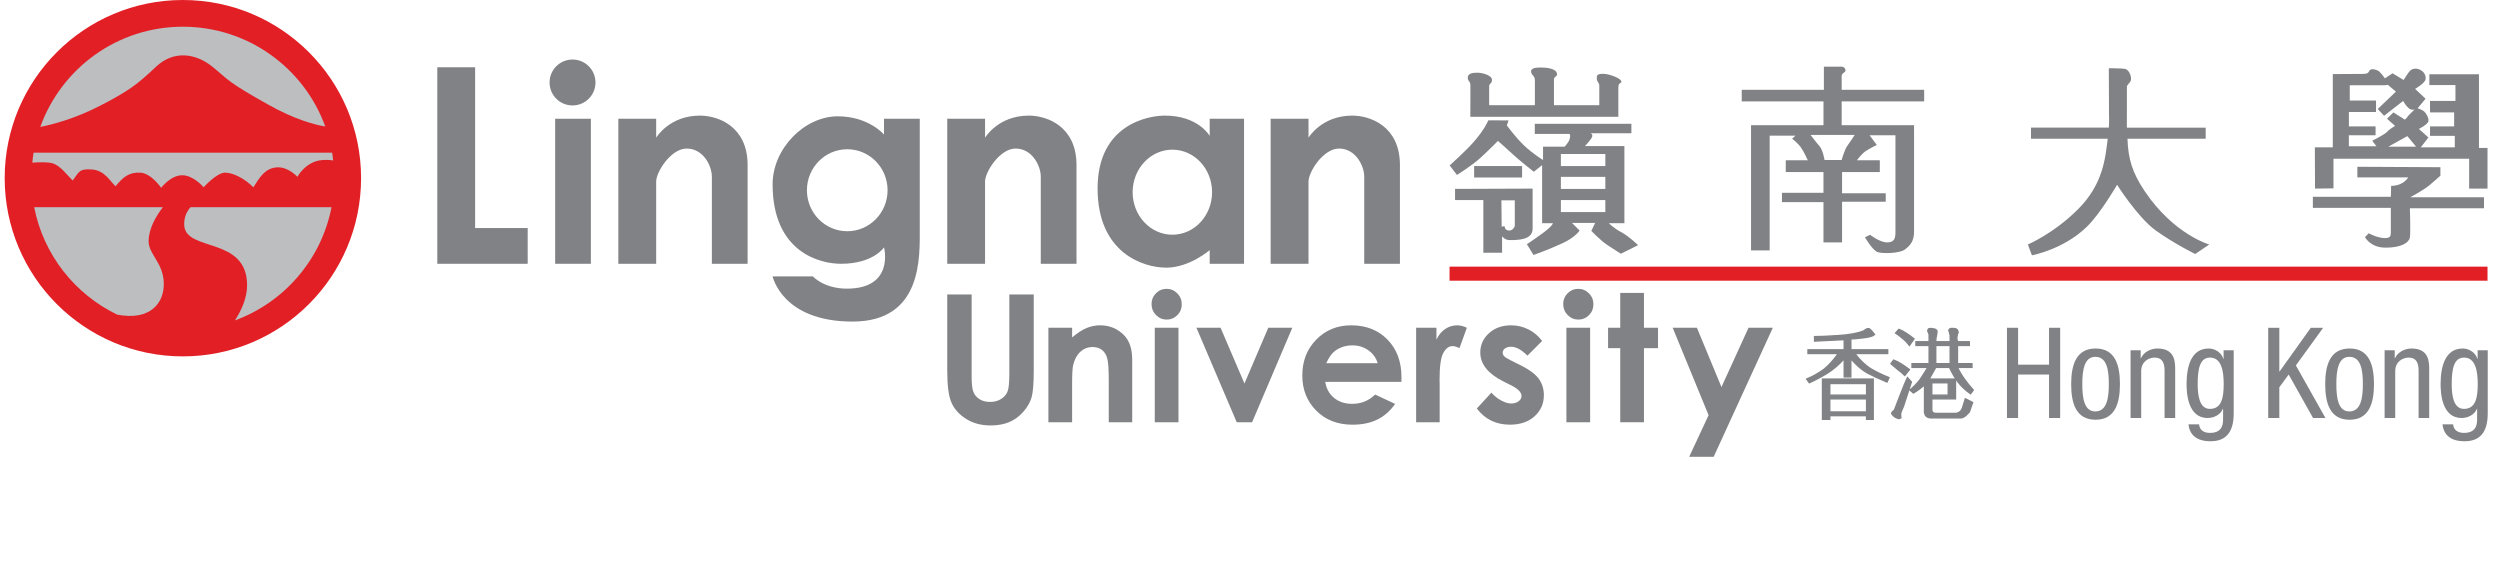
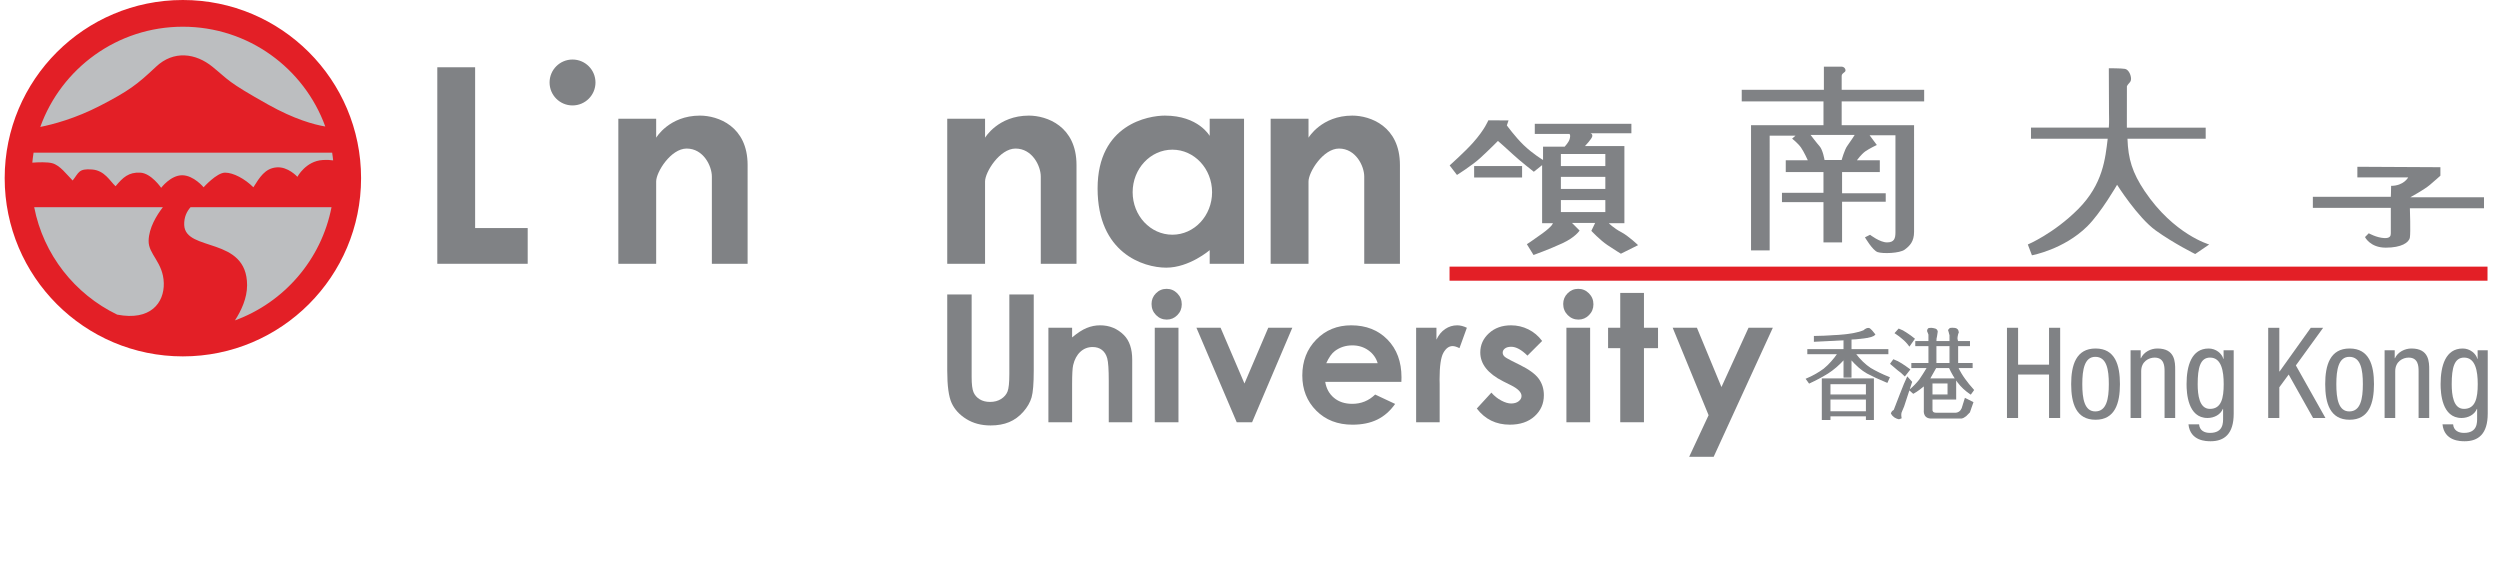
<svg xmlns="http://www.w3.org/2000/svg" version="1.1" id="Layer_1" x="0px" y="0px" width="534.079px" height="123.213px" viewBox="0 -21.787 534.079 123.213" enable-background="new 0 -21.787 534.079 123.213" xml:space="preserve">
  <g>
    <polygon fill="#808285" points="440.116,67.509 437.741,67.509 437.741,58.225 431.127,58.225 431.127,67.509 428.752,67.509    428.752,48.236 431.127,48.236 431.127,56.118 437.741,56.118 437.741,48.236 440.116,48.236  " />
    <path fill="#808285" d="M447.678,52.663c4.184,0,5.209,3.536,5.209,7.61c0,4.076-1.053,7.612-5.209,7.612   c-4.186,0-5.211-3.536-5.211-7.612C442.467,56.199,443.522,52.663,447.678,52.663 M450.512,60.273c0-3.131-0.459-5.83-2.889-5.83   c-2.295,0-2.779,2.699-2.779,5.83s0.459,5.832,2.779,5.832C450.026,66.105,450.512,63.404,450.512,60.273" />
    <path fill="#808285" d="M455.157,53.041h2.16v1.699h0.055c0.594-1.321,2.104-2.077,3.508-2.077c3.807,0,3.807,2.888,3.807,4.589   v10.256h-2.268v-9.986c0-1.105-0.082-2.914-2.133-2.914c-1.215,0-2.861,0.81-2.861,2.914v9.986h-2.268V53.041z" />
    <path fill="#808285" d="M477.188,66.591c0,4.318-1.998,5.886-4.914,5.886c-0.891,0-4.373,0-4.75-3.619h2.268   c0.107,1.324,1.135,1.836,2.322,1.836c2.914,0,2.807-2.24,2.807-3.238v-1.889h-0.053c-0.486,1.213-1.836,1.942-3.27,1.942   c-4.209,0-4.479-5.317-4.479-7.233c0-3.914,1.053-7.611,4.723-7.611c1.566,0,2.836,1.079,3.131,2.214h0.055v-1.835h2.16V66.591   L477.188,66.591z M469.495,60.273c0,2.349,0.35,5.291,2.617,5.291c2.455,0,2.941-2.321,2.941-5.291   c0-2.807-0.486-5.668-2.916-5.668C470.034,54.605,469.495,56.818,469.495,60.273" />
    <polygon fill="#808285" points="484.559,48.236 486.934,48.236 486.934,57.575 486.989,57.575 493.657,48.236 496.301,48.236    490.471,56.279 496.788,67.509 494.143,67.509 488.932,58.225 486.934,60.947 486.934,67.509 484.559,67.509  " />
    <path fill="#808285" d="M501.948,52.663c4.184,0,5.209,3.536,5.209,7.61c0,4.076-1.053,7.612-5.209,7.612   c-4.186,0-5.211-3.536-5.211-7.612C496.737,56.199,497.79,52.663,501.948,52.663 M504.782,60.273c0-3.131-0.459-5.83-2.891-5.83   c-2.295,0-2.777,2.699-2.777,5.83s0.459,5.832,2.777,5.832C504.295,66.105,504.782,63.404,504.782,60.273" />
    <path fill="#808285" d="M509.426,53.041h2.16v1.699h0.055c0.594-1.321,2.104-2.077,3.51-2.077c3.805,0,3.805,2.888,3.805,4.589   v10.256h-2.268v-9.986c0-1.105-0.08-2.914-2.133-2.914c-1.215,0-2.859,0.81-2.859,2.914v9.986h-2.27V53.041L509.426,53.041z" />
    <path fill="#808285" d="M531.456,66.591c0,4.318-1.998,5.886-4.912,5.886c-0.891,0-4.373,0-4.752-3.619h2.27   c0.107,1.324,1.135,1.836,2.32,1.836c2.914,0,2.809-2.24,2.809-3.238v-1.889h-0.055c-0.484,1.213-1.836,1.942-3.268,1.942   c-4.209,0-4.479-5.317-4.479-7.233c0-3.914,1.053-7.611,4.723-7.611c1.566,0,2.836,1.079,3.131,2.214h0.055v-1.835h2.16v13.548   H531.456z M523.764,60.273c0,2.349,0.352,5.291,2.617,5.291c2.455,0,2.943-2.321,2.943-5.291c0-2.807-0.488-5.668-2.916-5.668   C524.303,54.605,523.764,56.818,523.764,60.273" />
    <path fill="#808285" d="M202.36,41.124h5.214v17.649c0,1.521,0.133,2.596,0.399,3.227c0.265,0.63,0.705,1.135,1.317,1.512   s1.351,0.564,2.217,0.564c0.916,0,1.704-0.21,2.366-0.631c0.662-0.42,1.119-0.954,1.373-1.603c0.254-0.649,0.381-1.89,0.381-3.719   v-17h5.213v16.272c0,2.748-0.154,4.651-0.463,5.715c-0.31,1.065-0.9,2.092-1.772,3.08c-0.872,0.992-1.878,1.724-3.016,2.201   c-1.138,0.475-2.461,0.713-3.97,0.713c-1.98,0-3.702-0.455-5.168-1.365c-1.466-0.907-2.514-2.047-3.145-3.413   c-0.631-1.366-0.946-3.677-0.946-6.931V41.124L202.36,41.124z" />
    <path fill="#808285" d="M223.971,48.23h5.065v2.068c1.149-0.967,2.189-1.641,3.122-2.02c0.933-0.379,1.887-0.568,2.863-0.568   c2.001,0,3.699,0.7,5.095,2.098c1.173,1.188,1.76,2.943,1.76,5.271v13.34h-5.01v-8.84c0-2.409-0.107-4.011-0.324-4.802   c-0.216-0.791-0.592-1.393-1.129-1.807s-1.2-0.621-1.989-0.621c-1.025,0-1.904,0.344-2.638,1.028   c-0.734,0.687-1.244,1.635-1.527,2.847c-0.149,0.629-0.223,1.994-0.223,4.094v8.101h-5.065V48.23z" />
    <path fill="#808285" d="M249.225,39.918c0.889,0,1.65,0.322,2.285,0.966c0.635,0.644,0.953,1.423,0.953,2.339   c0,0.901-0.314,1.672-0.944,2.309c-0.629,0.638-1.381,0.955-2.257,0.955c-0.9,0-1.668-0.323-2.303-0.974   c-0.636-0.649-0.953-1.438-0.953-2.366c0-0.891,0.315-1.65,0.943-2.281C247.578,40.232,248.337,39.918,249.225,39.918    M246.693,48.23h5.065v20.187h-5.065V48.23z" />
    <polygon fill="#808285" points="255.594,48.23 260.754,48.23 265.855,60.143 270.943,48.23 276.079,48.23 267.487,68.418    264.203,68.418  " />
    <path fill="#808285" d="M299.379,59.79h-16.271c0.234,1.437,0.862,2.575,1.885,3.423c1.02,0.85,2.321,1.271,3.904,1.271   c1.893,0,3.52-0.662,4.88-1.985l4.267,2.004c-1.062,1.511-2.336,2.626-3.821,3.351c-1.483,0.724-3.247,1.086-5.288,1.086   c-3.167,0-5.745-1-7.736-2.996c-1.99-1.998-2.986-4.5-2.986-7.506c0-3.08,0.992-5.64,2.979-7.674   c1.984-2.033,4.475-3.053,7.469-3.053c3.178,0,5.764,1.02,7.756,3.053c1.99,2.034,2.986,4.723,2.986,8.062L299.379,59.79z    M294.314,55.801c-0.334-1.125-0.994-2.041-1.979-2.746c-0.985-0.703-2.127-1.058-3.428-1.058c-1.414,0-2.652,0.397-3.718,1.188   c-0.67,0.493-1.289,1.365-1.858,2.614L294.314,55.801L294.314,55.801z" />
    <path fill="#808285" d="M302.528,48.23h4.342v2.543c0.471-1.002,1.096-1.764,1.875-2.281c0.778-0.521,1.633-0.78,2.561-0.78   c0.656,0,1.342,0.174,2.061,0.521l-1.578,4.359c-0.594-0.297-1.082-0.445-1.465-0.445c-0.779,0-1.439,0.482-1.977,1.447   c-0.538,0.965-0.809,2.858-0.809,5.678l0.02,0.983v8.164h-5.028L302.528,48.23L302.528,48.23z" />
    <path fill="#808285" d="M329.448,51.051l-3.136,3.137c-1.274-1.263-2.431-1.894-3.47-1.894c-0.569,0-1.016,0.12-1.336,0.362   c-0.321,0.24-0.482,0.541-0.482,0.898c0,0.272,0.104,0.522,0.307,0.752c0.205,0.229,0.709,0.541,1.512,0.938l1.855,0.928   c1.954,0.965,3.297,1.948,4.025,2.95c0.73,1.002,1.096,2.178,1.096,3.526c0,1.793-0.658,3.291-1.977,4.488   c-1.316,1.2-3.084,1.801-5.297,1.801c-2.945,0-5.295-1.15-7.051-3.451l3.116-3.396c0.595,0.693,1.29,1.253,2.089,1.681   c0.797,0.426,1.506,0.64,2.123,0.64c0.668,0,1.206-0.16,1.614-0.481c0.407-0.32,0.612-0.691,0.612-1.113   c0-0.779-0.736-1.539-2.209-2.282l-1.707-0.854c-3.266-1.645-4.897-3.703-4.897-6.179c0-1.595,0.615-2.959,1.847-4.092   c1.23-1.13,2.805-1.697,4.722-1.697c1.312,0,2.545,0.287,3.702,0.863C327.665,49.148,328.645,49.977,329.448,51.051" />
    <path fill="#808285" d="M337.168,39.918c0.89,0,1.649,0.322,2.285,0.966c0.635,0.644,0.953,1.423,0.953,2.339   c0,0.901-0.314,1.672-0.945,2.309c-0.629,0.638-1.381,0.955-2.256,0.955c-0.899,0-1.668-0.323-2.304-0.974   c-0.635-0.649-0.952-1.438-0.952-2.366c0-0.891,0.314-1.65,0.943-2.281S336.28,39.918,337.168,39.918 M334.635,48.23h5.066v20.187   h-5.066V48.23z" />
    <polygon fill="#808285" points="346.135,40.79 351.2,40.79 351.2,48.23 354.206,48.23 354.206,52.591 351.2,52.591 351.2,68.418    346.135,68.418 346.135,52.591 343.538,52.591 343.538,48.23 346.135,48.23  " />
    <polygon fill="#808285" points="357.336,48.23 362.514,48.23 367.758,60.898 373.543,48.23 378.734,48.23 366.092,75.803    360.859,75.803 365.01,66.912  " />
    <path fill="#BCBEC0" d="M4.801,16.271c0-18.918,15.342-34.253,34.262-34.253c18.929,0,34.261,15.335,34.261,34.253   c0,18.924-15.332,34.262-34.261,34.262C20.144,50.531,4.801,35.195,4.801,16.271" />
    <path fill="#E31F26" d="M39.064-21.787C18.04-21.787,1-4.75,1,16.27C1,37.3,18.04,54.348,39.064,54.348   c21.022,0,38.073-17.048,38.073-38.078C77.137-4.75,60.086-21.787,39.064-21.787 M39.064-16.08   c13.995,0,25.915,8.883,30.425,21.317c-2.403-0.404-6.592-1.532-12.227-4.695c-8.878-4.981-8.278-5.144-11.86-8.056   c-3.587-2.916-8.291-3.587-12.09,0c-4.026,3.806-5.818,5.148-11.859,8.279C16.083,3.552,11.257,4.8,8.607,5.331   C13.096-7.154,25.034-16.08,39.064-16.08 M7.17,10.834h63.791c0.09,0.542,0.144,1.096,0.208,1.643   c-0.562-0.088-1.291-0.135-2.263-0.075c-3.584,0.225-5.374,3.583-5.374,3.583s-2.014-2.238-4.473-2.014   c-2.468,0.223-3.584,2.127-4.928,4.252c-1.792-1.791-4.257-3.129-6.048-3.129c-1.785,0-4.588,3.129-4.588,3.129   s-2.121-2.571-4.586-2.571c-2.459,0-4.479,2.683-4.479,2.683s-2.132-3.138-4.479-3.24c-2.457-0.117-3.687,1.004-5.262,2.906   c-1.225-1.124-2.318-3.371-5.03-3.582c-2.904-0.225-2.799,0.676-4.139,2.355c-1.292-1.293-2.691-3.25-4.364-3.694   c-1.048-0.28-2.963-0.21-4.254-0.12C6.976,12.243,7.056,11.537,7.17,10.834 M7.305,22.477h27.489   c-1.346,1.748-2.983,4.408-3.045,7.159c-0.07,2.915,3.129,4.593,3.242,9.068c0.107,4.202-2.847,8.103-9.964,6.722   C15.983,41.057,9.274,32.613,7.305,22.477 M50.19,46.661c1.365-2.101,2.596-4.757,2.596-7.509c0-10.519-13.203-7.051-13.433-12.869   c-0.061-1.688,0.568-2.925,1.354-3.807h30.116C68.648,33.676,60.698,42.818,50.19,46.661" />
    <path fill="#808285" d="M132.095,3.582v30.984h8.083V16.983c0-2.024,3.14-7.034,6.512-7.034c3.589,0,5.387,3.736,5.387,5.982   v18.635h7.636V13.465c0-8.306-6.359-10.555-10.181-10.555c-6.582,0-9.354,4.721-9.354,4.721V3.582H132.095L132.095,3.582z" />
    <path fill="#808285" d="M202.36,3.582v30.984h8.08V16.983c0-2.024,3.148-7.034,6.508-7.034c3.594,0,5.395,3.736,5.395,5.982v18.635   h7.632V13.465c0-8.306-6.363-10.555-10.175-10.555c-6.591,0-9.36,4.721-9.36,4.721V3.582H202.36L202.36,3.582z" />
    <path fill="#808285" d="M271.45,3.582v30.984h8.09V16.983c0-2.024,3.14-7.034,6.508-7.034c3.594,0,5.395,3.736,5.395,5.982v18.635   h7.627V13.465c0-8.306-6.361-10.555-10.176-10.555c-6.582,0-9.354,4.721-9.354,4.721V3.582H271.45L271.45,3.582z" />
    <path fill="#808285" d="M258.428,3.582v3.67c0,0-2.392-4.342-9.578-4.342c-3.441,0-14.37,1.799-14.37,15.568   s9.736,16.915,14.672,16.915c4.943,0,9.276-3.742,9.276-3.742v2.916h7.336V3.582H258.428z M250.456,28.355   c-4.688,0-8.488-4.063-8.488-9.082c0-5.02,3.8-9.086,8.488-9.086c4.686,0,8.482,4.066,8.482,9.086   C258.938,24.291,255.142,28.355,250.456,28.355" />
-     <path fill="#808285" d="M196.489,26.932V3.582h-7.636V6.95c0,0-3.292-3.889-9.878-3.889c-7.184,0-13.922,6.962-13.922,14.517   c0,14.596,10.178,16.988,14.595,16.988c6.957,0,9.205-3.515,9.205-3.515s2.324,8.825-7.932,8.825c-4.942,0-7.277-2.619-7.277-2.619   h-8.591c0,0,2.024,9.654,17.063,9.654C197.162,46.913,196.489,32.992,196.489,26.932 M181.001,27.611   c-4.758,0-8.617-3.919-8.617-8.754c0-4.837,3.859-8.76,8.617-8.76s8.613,3.923,8.613,8.76   C189.614,23.692,185.759,27.611,181.001,27.611" />
-     <rect x="118.598" y="3.582" fill="#808285" width="7.63" height="30.984" />
    <path fill="#808285" d="M117.406-4.165c0-2.71,2.19-4.905,4.899-4.905c2.715,0,4.909,2.195,4.909,4.905   c0,2.706-2.194,4.903-4.909,4.903C119.596,0.738,117.406-1.459,117.406-4.165" />
    <polygon fill="#808285" points="93.421,-7.416 93.421,34.566 112.732,34.566 112.732,26.932 101.502,26.932 101.502,-7.416  " />
    <path fill="#808285" d="M411.062-0.129v-2.477H393.44v-2.957c0-0.631,0.816-0.719,0.816-1.172c0-0.449-0.361-0.816-0.902-0.816   h-3.714V-2.6l-17.552-0.006v2.477h17.466v5.09h-15.478v26.752h3.98V7.198h5.52l-0.72,0.63c0,0,1.263,1.001,1.897,1.904   c0.631,0.902,1.449,2.713,1.449,2.713h-4.707v2.532h8.057v4.431h-8.868v1.991h8.868v8.598h3.973v-8.686h9.326v-1.815h-9.326v-4.519   h8.062v-2.531h-4.887c0,0,0.901-1.266,1.805-1.907c0.902-0.63,2.445-1.351,2.445-1.351l-1.543-2.076h5.521v20.712   c0,1.357-0.268,2.173-1.805,2.173c-1.539,0-3.621-1.631-3.621-1.631l-1.088,0.546c0,0,1.625,2.802,2.715,3.162   c1.086,0.367,4.705,0.273,5.789-0.543c1.088-0.815,1.988-1.721,1.988-3.799V4.961H393.44v-5.09H411.062z M396.221,7.037   c0,0-0.945,1.495-1.559,2.311c-0.615,0.815-1.223,3.043-1.223,3.043h-3.662c0,0-0.341-2.164-1.089-2.979   c-0.487-0.529-1.897-2.375-1.897-2.375H396.221z" />
-     <path fill="#808285" d="M314.112,3.172h31.618v-6.105c0-1.496,0.636-0.815,0.636-1.451c0-0.633-2.537-1.633-3.891-1.633   s-1.354,0.367-1.354,1c0,0.633,0.539,0.998,0.539,1.445v4.26h-9.683v-5.619c0-0.448,0.653-0.448,0.653-0.992   c0-1.219-2.192-1.445-3.463-1.445c-1.266,0-2.078,0.186-2.078,0.814c0,0.902,0.812,0.832,0.812,1.942v5.3h-9.771V-3.3   c0-0.791,0.604-0.494,0.604-1.441c0-0.955-2.047-1.516-3.137-1.516c-1.087,0-2.032,0.174-2.032,1.084   c0,0.902,0.562,0.539,0.562,1.742C314.131-2.575,314.112,3.172,314.112,3.172" />
    <path fill="#808285" d="M346.34,27.799c-1.562-0.808-2.648-1.899-2.648-1.899h3.33V9.411h-8.413c0,0,1.494-1.559,1.556-2.103   c0.067-0.541-0.401-0.621-0.401-0.621h8.753V4.665h-20.637v2.158h7.402c0,0,0.338,0.214,0,1.229   c-0.195,0.595-1.018,1.496-1.018,1.496h-4.621v2.842c0,0-2.166-1.284-4.135-3.178c-1.84-1.779-3.596-4.209-3.596-4.209l0.359-1.067   l-4.322-0.021c0,0-0.707,1.915-3.298,4.819c-1.696,1.9-4.959,4.818-4.959,4.818l1.562,2.035c0,0,3.259-2.035,5.021-3.662   c2.184-2.021,3.732-3.607,3.732-3.607s2.093,1.824,3.258,2.924c1.291,1.221,4.408,3.665,4.408,3.665l1.77-1.42v12.412h2.303   c0,0,0,0.54-2.233,2.171c-2.242,1.631-3.327,2.307-3.327,2.307l1.425,2.311c0,0,3.328-1.195,6.177-2.513   c2.78-1.288,3.664-2.714,3.664-2.714l-1.625-1.627h4.948l-0.815,1.691c0,0,1.836,1.974,3.465,3.058   c1.632,1.091,2.85,1.828,2.85,1.828l3.67-1.828C349.944,30.583,347.905,28.613,346.34,27.799 M342.95,23.523h-9.496v-2.574h9.496   V23.523z M342.95,18.569h-9.496v-2.574h9.496V18.569z M342.95,13.687h-9.496v-2.58h9.496V13.687z" />
    <rect x="314.922" y="13.687" fill="#808285" width="10.244" height="2.444" />
-     <path fill="#808285" d="M310.845,18.568v2.381h6.042V32.21h4.006v-3.524c0,0,0.541,0.818,1.628,0.818   c1.972,0,4.897-0.078,4.897-2.445v-8.556L310.845,18.568z M323.608,26.512c0,0-0.34,1.016-1.285,0.949   c-0.951-0.07-0.89-0.949-0.89-0.949l-0.628,0.135l-0.053-5.63h2.854L323.608,26.512L323.608,26.512z" />
    <path fill="#808285" d="M458.172,19.049c-2.639-3.939-3.527-6.855-3.678-11.195h16.711V5.481h-16.84c0-4.348,0.01-7.537,0.01-8.843   c0.404-0.795,0.881-0.795,0.881-1.61s-0.537-1.963-1.291-2.101c-0.734-0.136-3.455-0.136-3.455-0.136s0.039,6.783,0.039,9.566   c0,0.664,0.066,1.764-0.039,3.123h-16.629v2.373h16.391c-0.516,4.2-0.984,9.698-6.34,15.061   c-5.232,5.227-10.727,7.529-10.727,7.529l0.879,2.308c0,0,6.783-1.222,11.807-6.172c2.91-2.862,6.383-8.888,6.383-8.888   s4.41,6.989,8.273,9.77c3.879,2.78,8.418,5.021,8.418,5.021l2.988-2.039C471.954,30.443,464.411,28.314,458.172,19.049" />
-     <path fill="#808285" d="M529.584,9.817V-5.924h-10.596v2.311h5.574v3.388h-5.432v2.446h5.152v2.988h-5.152v2.03h5.289v2.444h-7.26   l1.625-2.102l-2.033-1.824c0,0,1.902-0.957,2.033-1.641c0.143-0.68-0.539-1.832-1.008-2.169c-0.469-0.339-1.297-0.606-1.297-0.606   l1.699-2.039l-2.238-2.1c0,0,2.102-1.222,2.238-2.037c0.135-0.817-0.34-1.703-1.291-2.103c-0.947-0.408-1.693-0.069-2.045,0.272   c-0.328,0.336-1.354,1.965-1.354,1.965l-2.365-1.43l-1.631,1.084c0,0-1.02-1.492-1.564-1.69c-0.541-0.201-1.154-0.407-1.568-0.138   C505.959-6.602,506.233-6,504.874-6c-2.305,0-6.518,0.041-6.518,0.041V9.682h-3.83l0.037,8.82l3.941-0.045v-6.33h28.984v6.375   h3.924V9.817H529.584z M510.225,9.547l4.062-2.258l1.859,2.258H510.225z M514.709,2.692c-0.557,0.543-0.211,0.425-0.951,1.087   l-2.453-1.559l-1.359,1.357l1.719,1.536c0,0-1.268,0.726-1.719,1.269c-0.449,0.543-3.168,1.895-3.168,1.895l0.908,1.182h-5.895   V7.104l5.707,0.008V5.21h-5.701V2.134h5.795v-2.443h-5.609v-3.262h7.426l0.717-0.086l1.719,1.445l-3.887,3.711l1.354,1.449   l4.07-3.173c0,0,0.543,0.999,1.18,1.543c0.637,0.539,1.268,0.272,1.268,0.272S514.975,2.433,514.709,2.692" />
    <path fill="#808285" d="M503.608,13.841v2.267h10.859c0,0-0.945,1.807-3.65,1.807c0,1.062-0.062,2.346-0.062,2.346H494.1v2.357   h16.654v5.429c0,0.543-0.141,1.096-1.432,1.025c-1.633-0.086-3.275-1.025-3.275-1.025l-0.809,0.812c0,0,1.082,2.262,4.436,2.262   c3.348,0,4.973-1.085,5.152-2.172c0.184-1.081,0-6.24,0-6.24h15.834v-2.352h-15.742c0,0,2.984-1.631,4.158-2.629   c1.18-0.992,2.271-1.988,2.271-1.988v-1.807L503.608,13.841z" />
    <rect x="309.668" y="35.174" fill="#E31F26" width="221.744" height="3.006" />
    <path fill="#808285" d="M403.547,58.886l-0.422,0.938c-1.64-0.678-3.045-1.329-4.217-1.954c-1.125-0.625-2.298-1.64-3.517-3.046   v3.906h-1.406v-3.906c-1.125,1.25-2.297,2.265-3.517,3.046c-1.172,0.729-2.483,1.434-3.938,2.11l-0.562-0.781   c1.359-0.574,2.604-1.277,3.729-2.11c1.077-0.886,2.086-2.005,3.021-3.358h-6.469v-0.78h7.734v-2.188l-6.328,0.312v-0.938   c1.031,0,2.742-0.077,5.133-0.233c2.392-0.157,4.195-0.496,5.414-1.017c0.094-0.104,0.234-0.208,0.422-0.312   c0.142-0.104,0.328-0.157,0.562-0.157c0.141,0,0.352,0.157,0.633,0.47c0.234,0.312,0.445,0.572,0.633,0.78   c-0.281,0.313-1.055,0.547-2.32,0.703c-1.266,0.157-2.18,0.235-2.741,0.235v2.344h7.875v0.781h-7.031   c1.078,1.405,2.181,2.473,3.306,3.203C400.667,57.609,402,58.261,403.547,58.886 M400.172,67.791h-1.404v-0.78h-7.875v0.78h-1.548   v-8.594h10.827V67.791z M398.768,60.136h-7.875v2.5h7.875V60.136z M398.768,63.416h-7.875v2.812h7.875V63.416z" />
    <path fill="none" stroke="#808285" stroke-width="0.3" stroke-miterlimit="10" d="M403.547,58.886l-0.422,0.938   c-1.64-0.678-3.045-1.329-4.217-1.954c-1.125-0.625-2.298-1.64-3.517-3.046v3.906h-1.406v-3.906   c-1.125,1.25-2.297,2.265-3.517,3.046c-1.172,0.729-2.483,1.434-3.938,2.11l-0.562-0.781c1.359-0.574,2.604-1.277,3.729-2.11   c1.077-0.886,2.086-2.005,3.021-3.358h-6.469v-0.78h7.734v-2.188l-6.328,0.312v-0.938c1.031,0,2.742-0.077,5.133-0.233   c2.392-0.157,4.195-0.496,5.414-1.017c0.094-0.104,0.234-0.208,0.422-0.312c0.142-0.104,0.328-0.157,0.562-0.157   c0.141,0,0.352,0.157,0.633,0.47c0.234,0.312,0.445,0.572,0.633,0.78c-0.281,0.313-1.055,0.547-2.32,0.703   c-1.266,0.157-2.18,0.235-2.741,0.235v2.344h7.875v0.781h-7.031c1.078,1.405,2.181,2.473,3.306,3.203   C400.667,57.609,402,58.261,403.547,58.886z M400.172,67.791h-1.404v-0.78h-7.875v0.78h-1.548v-8.594h10.827V67.791z    M398.768,60.136h-7.875v2.5h7.875V60.136z M398.768,63.416h-7.875v2.812h7.875V63.416z" />
    <path fill="#808285" d="M407.909,57.166l-0.986,1.25c-0.467-0.469-0.961-0.885-1.476-1.25c-0.516-0.417-1.008-0.833-1.478-1.25   l0.562-0.78c0.562,0.208,1.125,0.494,1.688,0.858C406.784,56.359,407.345,56.749,407.909,57.166 M408.331,59.822l-1.688,5.156   c-0.188,0.418-0.353,0.808-0.492,1.172c-0.142,0.312-0.164,0.756-0.069,1.328l-0.422,0.156c-0.283-0.053-0.587-0.184-0.914-0.392   c-0.328-0.261-0.539-0.495-0.634-0.703c0.048-0.155,0.117-0.286,0.211-0.39c0.095-0.105,0.212-0.184,0.351-0.235   c0.143-0.312,0.563-1.405,1.268-3.28c0.703-1.822,1.219-3.072,1.547-3.75L408.331,59.822z M408.893,50.605l-0.984,1.405   c-0.422-0.573-0.891-1.067-1.406-1.483c-0.469-0.418-0.983-0.809-1.547-1.172l0.703-0.781c0.562,0.207,1.102,0.494,1.617,0.859   C407.836,49.796,408.375,50.188,408.893,50.605 M421.547,61.541l-0.562,0.781c-1.077-0.729-1.969-1.562-2.672-2.5   c-0.703-0.938-1.313-1.979-1.828-3.125h-2.952l-1.408,2.5h5.625v4.219h-5.062v2.5c0.047,0.208,0.142,0.365,0.28,0.47   c0.188,0.104,0.423,0.155,0.703,0.155h4.078c0.703-0.051,1.195-0.417,1.478-1.094c0.233-0.676,0.444-1.354,0.633-2.031l1.548,0.781   c-0.142,0.365-0.259,0.703-0.353,1.016c-0.142,0.364-0.259,0.703-0.353,1.018c-0.188,0.207-0.445,0.469-0.772,0.78   c-0.328,0.261-0.634,0.417-0.914,0.47h-6.608c-0.517-0.053-0.867-0.235-1.056-0.547c-0.188-0.313-0.259-0.703-0.211-1.173v-5.312   c-0.423,0.312-0.82,0.625-1.195,0.938c-0.422,0.312-0.821,0.572-1.196,0.78l-0.703-0.625c0.797-0.676,1.5-1.405,2.11-2.187   c0.562-0.834,1.125-1.72,1.687-2.656h-3.375v-0.782h3.656v-3.905h-2.812V51.23h2.812v-1.562c-0.045-0.154-0.092-0.286-0.14-0.391   c-0.094-0.156-0.142-0.285-0.142-0.391c0-0.156,0.048-0.285,0.142-0.392c0.095-0.052,0.187-0.078,0.281-0.078   c0.233-0.051,0.539-0.024,0.914,0.078c0.375,0.052,0.586,0.235,0.633,0.547c-0.047,0.262-0.095,0.574-0.142,0.938   c-0.094,0.312-0.141,0.677-0.141,1.094v0.156h3.094v-1.406c-0.047-0.104-0.094-0.287-0.141-0.547   c-0.047-0.262-0.094-0.443-0.143-0.547l0.143-0.156l0.141-0.157c0.234-0.051,0.562-0.051,0.984,0   c0.422,0.053,0.656,0.313,0.703,0.782c-0.096,0.208-0.164,0.441-0.211,0.703c-0.047,0.207-0.07,0.441-0.07,0.703l0.141,0.625h2.531   v0.78h-2.531v3.905h3.095v0.781h-3.095c0.422,0.886,0.914,1.719,1.478,2.5C420.211,59.98,420.845,60.761,421.547,61.541    M416.206,59.98h-3.517v2.655h3.517V59.98z M416.625,52.011h-3.094v3.905h3.094V52.011z" />
    <path fill="none" stroke="#808285" stroke-width="0.3" stroke-miterlimit="10" d="M407.909,57.166l-0.986,1.25   c-0.467-0.469-0.961-0.885-1.476-1.25c-0.516-0.417-1.008-0.833-1.478-1.25l0.562-0.78c0.562,0.208,1.125,0.494,1.688,0.858   C406.784,56.359,407.345,56.749,407.909,57.166z M408.331,59.822l-1.688,5.156c-0.188,0.418-0.353,0.808-0.492,1.172   c-0.142,0.312-0.164,0.756-0.069,1.328l-0.422,0.156c-0.283-0.053-0.587-0.184-0.914-0.392c-0.328-0.261-0.539-0.495-0.634-0.703   c0.048-0.155,0.117-0.286,0.211-0.39c0.095-0.105,0.212-0.184,0.351-0.235c0.143-0.312,0.563-1.405,1.268-3.28   c0.703-1.822,1.219-3.072,1.547-3.75L408.331,59.822z M408.893,50.605l-0.984,1.405c-0.422-0.573-0.891-1.067-1.406-1.483   c-0.469-0.418-0.983-0.809-1.547-1.172l0.703-0.781c0.562,0.207,1.102,0.494,1.617,0.859   C407.836,49.796,408.375,50.188,408.893,50.605z M421.547,61.541l-0.562,0.781c-1.077-0.729-1.969-1.562-2.672-2.5   c-0.703-0.938-1.313-1.979-1.828-3.125h-2.952l-1.408,2.5h5.625v4.219h-5.062v2.5c0.047,0.208,0.142,0.365,0.28,0.47   c0.188,0.104,0.423,0.155,0.703,0.155h4.078c0.703-0.051,1.195-0.417,1.478-1.094c0.233-0.676,0.444-1.354,0.633-2.031l1.548,0.781   c-0.142,0.365-0.259,0.703-0.353,1.016c-0.142,0.364-0.259,0.703-0.353,1.018c-0.188,0.207-0.445,0.469-0.772,0.78   c-0.328,0.261-0.634,0.417-0.914,0.47h-6.608c-0.517-0.053-0.867-0.235-1.056-0.547c-0.188-0.313-0.259-0.703-0.211-1.173v-5.312   c-0.423,0.312-0.82,0.625-1.195,0.938c-0.422,0.312-0.821,0.572-1.196,0.78l-0.703-0.625c0.797-0.676,1.5-1.405,2.11-2.187   c0.562-0.834,1.125-1.72,1.687-2.656h-3.375v-0.782h3.656v-3.905h-2.812V51.23h2.812v-1.562c-0.045-0.154-0.092-0.286-0.14-0.391   c-0.094-0.156-0.142-0.285-0.142-0.391c0-0.156,0.048-0.285,0.142-0.392c0.095-0.052,0.187-0.078,0.281-0.078   c0.233-0.051,0.539-0.024,0.914,0.078c0.375,0.052,0.586,0.235,0.633,0.547c-0.047,0.262-0.095,0.574-0.142,0.938   c-0.094,0.312-0.141,0.677-0.141,1.094v0.156h3.094v-1.406c-0.047-0.104-0.094-0.287-0.141-0.547   c-0.047-0.262-0.094-0.443-0.143-0.547l0.143-0.156l0.141-0.157c0.234-0.051,0.562-0.051,0.984,0   c0.422,0.053,0.656,0.313,0.703,0.782c-0.096,0.208-0.164,0.441-0.211,0.703c-0.047,0.207-0.07,0.441-0.07,0.703l0.141,0.625h2.531   v0.78h-2.531v3.905h3.095v0.781h-3.095c0.422,0.886,0.914,1.719,1.478,2.5C420.211,59.98,420.845,60.761,421.547,61.541z    M416.206,59.98h-3.517v2.655h3.517V59.98z M416.625,52.011h-3.094v3.905h3.094V52.011z" />
  </g>
</svg>